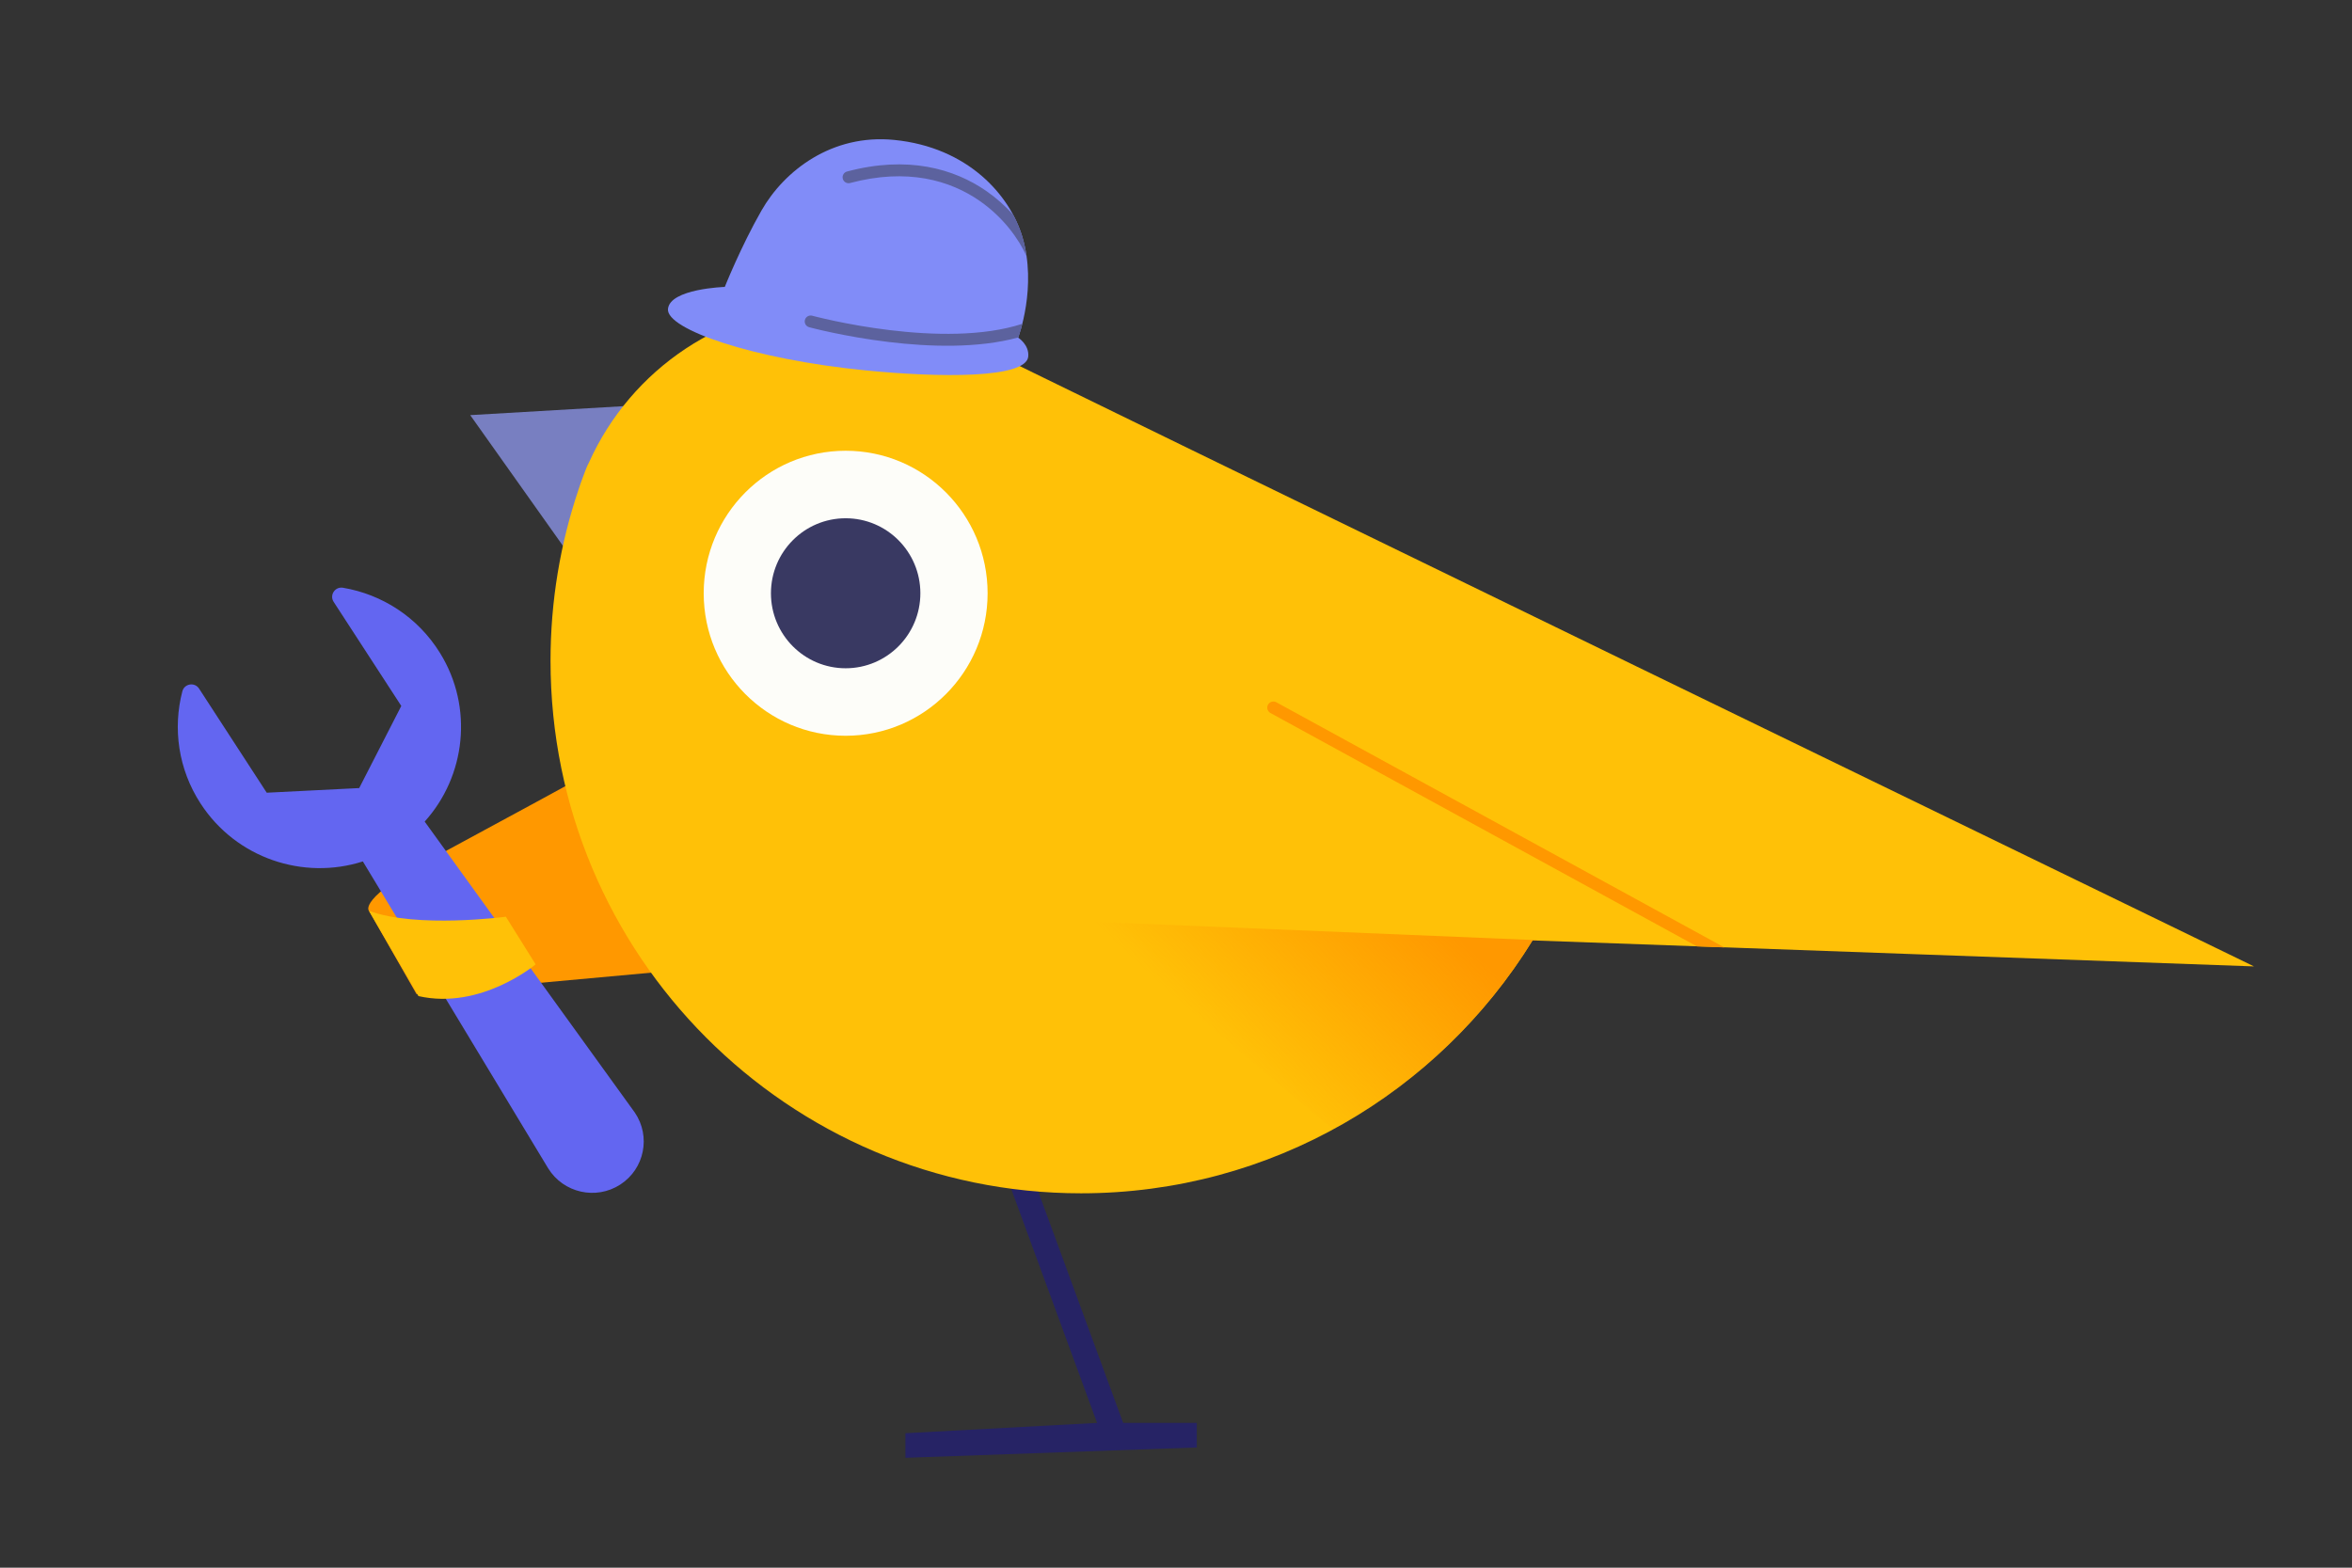
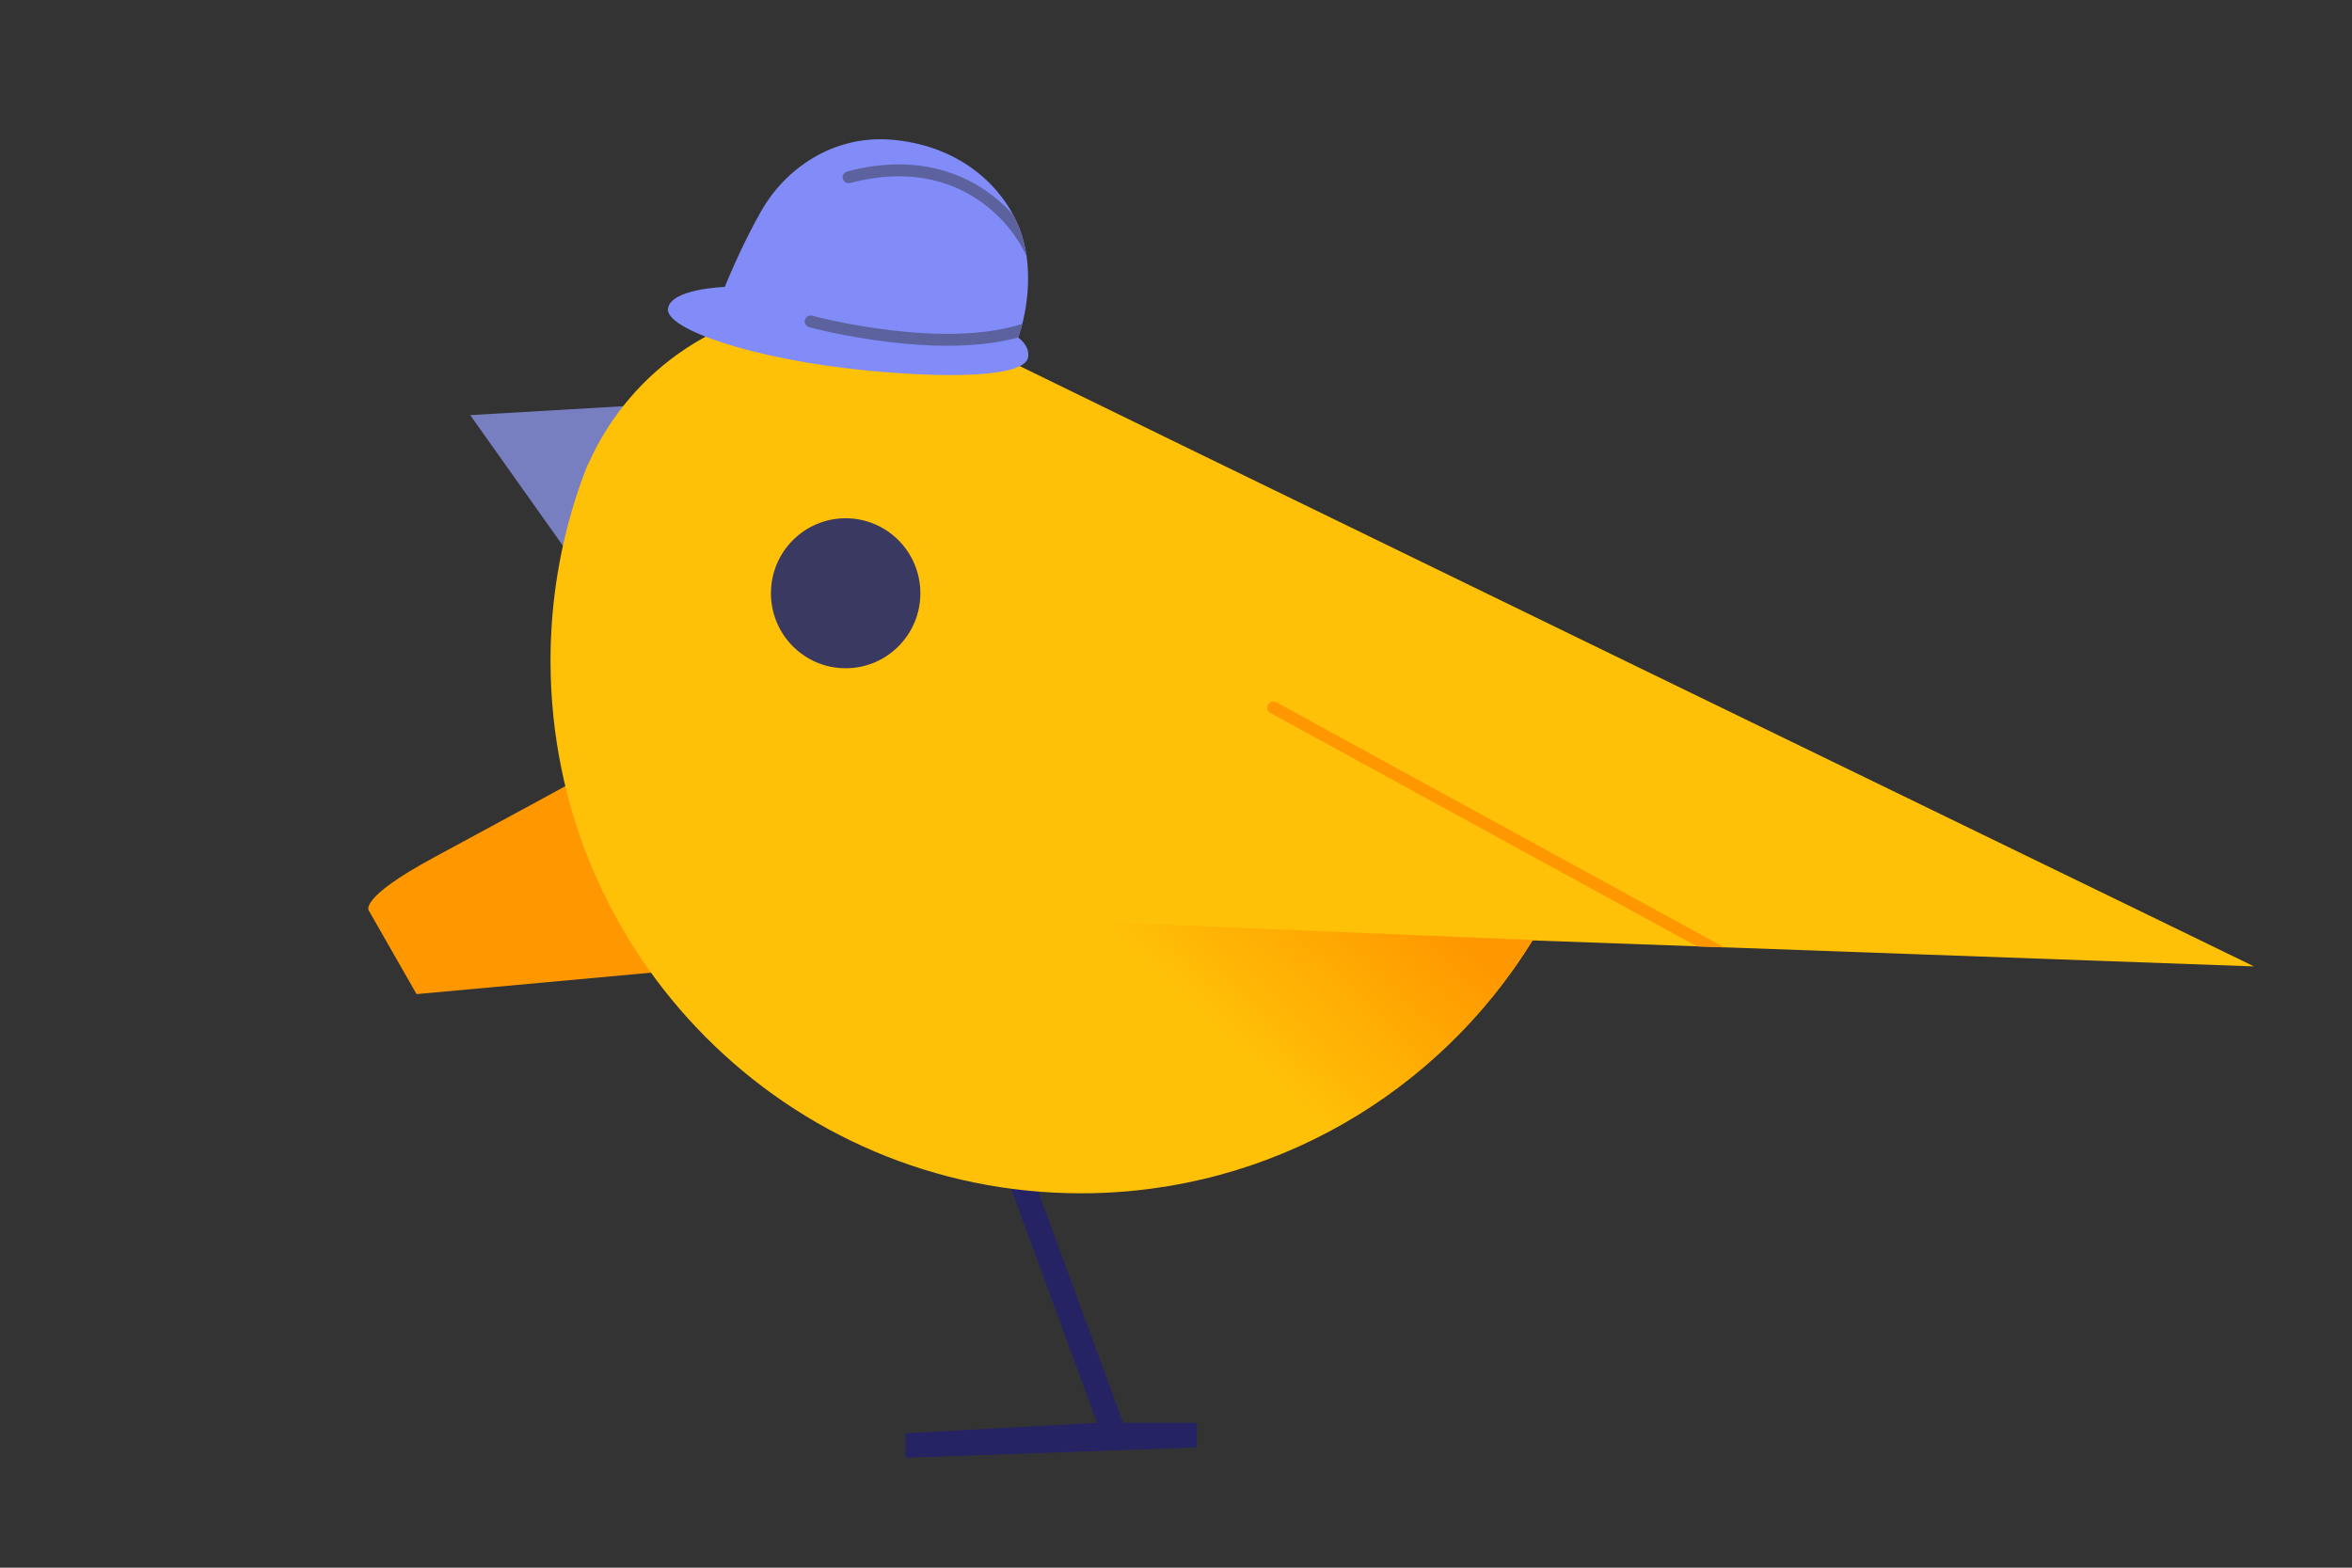
<svg xmlns="http://www.w3.org/2000/svg" width="240" height="160" viewBox="0 0 240 160" fill="none">
  <rect x="0" y="0" width="240" height="160" fill="#333333" stroke="none" />
-   <path d="M47.981 42.368L64.372 41.411L57.892 56.339L47.981 42.368Z" fill="#787FC1" />
+   <path d="M47.981 42.368L64.372 41.411L57.892 56.339Z" fill="#787FC1" />
  <path d="M76.865 69.749L100.499 96.159L42.505 101.46L37.645 92.954C37.645 92.954 36.43 91.739 44.328 87.486C57.07 80.625 76.865 69.749 76.865 69.749Z" fill="#FF9800" />
  <path fill-rule="evenodd" clip-rule="evenodd" d="M114.607 145.223L104.235 116.954L101.891 117.821L111.945 145.223L92.39 146.276V148.785L122.123 147.731V145.223H114.607Z" fill="#262365" />
  <path fill-rule="evenodd" clip-rule="evenodd" d="M59.037 49.959C57.182 55.444 56.176 61.323 56.176 67.438C56.176 97.456 80.411 121.79 110.306 121.79C129.775 121.79 146.843 111.469 156.38 95.979L230 98.633C230 98.633 106.083 38.458 97.155 33.964C93.485 32.116 89.341 31.077 84.957 31.077C73.895 31.077 64.373 37.693 60.101 47.199C59.979 47.425 59.87 47.665 59.773 47.918C59.674 48.175 59.577 48.433 59.482 48.693C59.324 49.11 59.175 49.532 59.037 49.959Z" fill="#FFC107" />
  <g style="mix-blend-mode:darken">
    <path d="M173.162 96.592L175.95 96.694L130.237 71.674C129.934 71.509 129.555 71.62 129.389 71.922C129.224 72.225 129.335 72.605 129.637 72.77L173.162 96.592Z" fill="url(#paint0_linear_79_4516)" />
    <path d="M136.03 115.271C144.377 110.736 151.403 104.061 156.379 95.979L156.785 95.994L156.811 95.953L110.687 94.04L136.03 115.271Z" fill="url(#paint1_linear_79_4516)" />
  </g>
-   <path d="M71.806 60.549C71.806 68.581 78.291 75.093 86.291 75.093C94.291 75.093 100.776 68.581 100.776 60.549C100.776 52.516 94.291 46.004 86.291 46.004C78.291 46.004 71.806 52.516 71.806 60.549Z" fill="#FDFDF9" />
  <path d="M78.667 60.549C78.667 64.776 82.081 68.204 86.291 68.204C90.502 68.204 93.915 64.776 93.915 60.549C93.915 56.321 90.502 52.894 86.291 52.894C82.081 52.894 78.667 56.321 78.667 60.549Z" fill="#393962" />
-   <path d="M36.653 80.431L27.218 80.905L20.315 70.282C19.866 69.592 18.812 69.765 18.606 70.56C17.627 74.331 18.176 78.484 20.47 82.014C24.103 87.605 30.96 89.859 37.026 87.918L55.935 119.24C57.486 121.752 60.804 122.503 63.285 120.903C65.767 119.302 66.438 115.977 64.77 113.539L43.335 83.852C47.519 79.219 48.336 72.203 44.904 66.651C42.62 62.956 38.953 60.656 34.997 59.986C34.185 59.849 33.598 60.737 34.046 61.426L40.948 72.049L36.653 80.431Z" fill="#6366F1" />
-   <path d="M54.657 98.423C54.657 98.423 49.088 103.113 42.699 101.663L37.645 92.955C42.506 94.777 51.62 93.562 51.62 93.562L54.657 98.423Z" fill="#FFC107" />
  <path d="M91.239 14.28C98.796 15.028 103.034 19.935 104.306 24.122C105.873 29.276 103.893 34.46 103.893 34.46C103.893 34.46 105.042 35.185 104.922 36.394C104.7 38.636 95.931 38.556 88.298 37.8C76.81 36.662 67.956 33.599 68.16 31.531C68.365 29.463 73.958 29.283 73.958 29.283C73.958 29.283 75.59 25.186 77.703 21.486C80.035 17.404 84.895 13.651 91.239 14.28Z" fill="#818CF8" />
  <path fill-rule="evenodd" clip-rule="evenodd" d="M104.755 26.156C103.96 24.395 102.388 22.191 99.985 20.517C96.956 18.406 92.59 17.124 86.743 18.679C86.419 18.765 86.086 18.572 86 18.248C85.914 17.924 86.107 17.591 86.431 17.505C92.625 15.857 97.359 17.206 100.68 19.52C101.717 20.243 102.615 21.059 103.375 21.904C103.776 22.648 104.086 23.396 104.306 24.122C104.514 24.803 104.659 25.485 104.755 26.156Z" fill="#5C629E" />
  <path fill-rule="evenodd" clip-rule="evenodd" d="M103.899 34.442C99.766 35.576 94.784 35.395 90.722 34.909C88.417 34.633 86.381 34.255 84.921 33.947C84.191 33.792 83.604 33.655 83.198 33.556C82.996 33.506 82.838 33.466 82.731 33.438C82.677 33.425 82.636 33.414 82.608 33.406L82.576 33.398L82.568 33.396L82.564 33.395C82.24 33.307 82.049 32.973 82.136 32.649C82.224 32.325 82.559 32.134 82.883 32.222L82.885 32.222L82.891 32.224L82.92 32.232C82.946 32.239 82.984 32.249 83.035 32.262C83.138 32.288 83.29 32.327 83.487 32.375C83.882 32.472 84.456 32.606 85.173 32.758C86.607 33.061 88.606 33.432 90.866 33.702C95.164 34.217 100.311 34.355 104.317 33.049C104.117 33.841 103.935 34.346 103.899 34.442Z" fill="#5C629E" />
  <defs>
    <linearGradient id="paint0_linear_79_4516" x1="141.9" y1="89.404" x2="125.496" y2="107.023" gradientUnits="userSpaceOnUse">
      <stop stop-color="#FF9800" />
      <stop offset="1" stop-color="#FF9800" stop-opacity="0" />
    </linearGradient>
    <linearGradient id="paint1_linear_79_4516" x1="141.9" y1="89.404" x2="125.496" y2="107.023" gradientUnits="userSpaceOnUse">
      <stop stop-color="#FF9800" />
      <stop offset="1" stop-color="#FF9800" stop-opacity="0" />
    </linearGradient>
  </defs>
</svg>